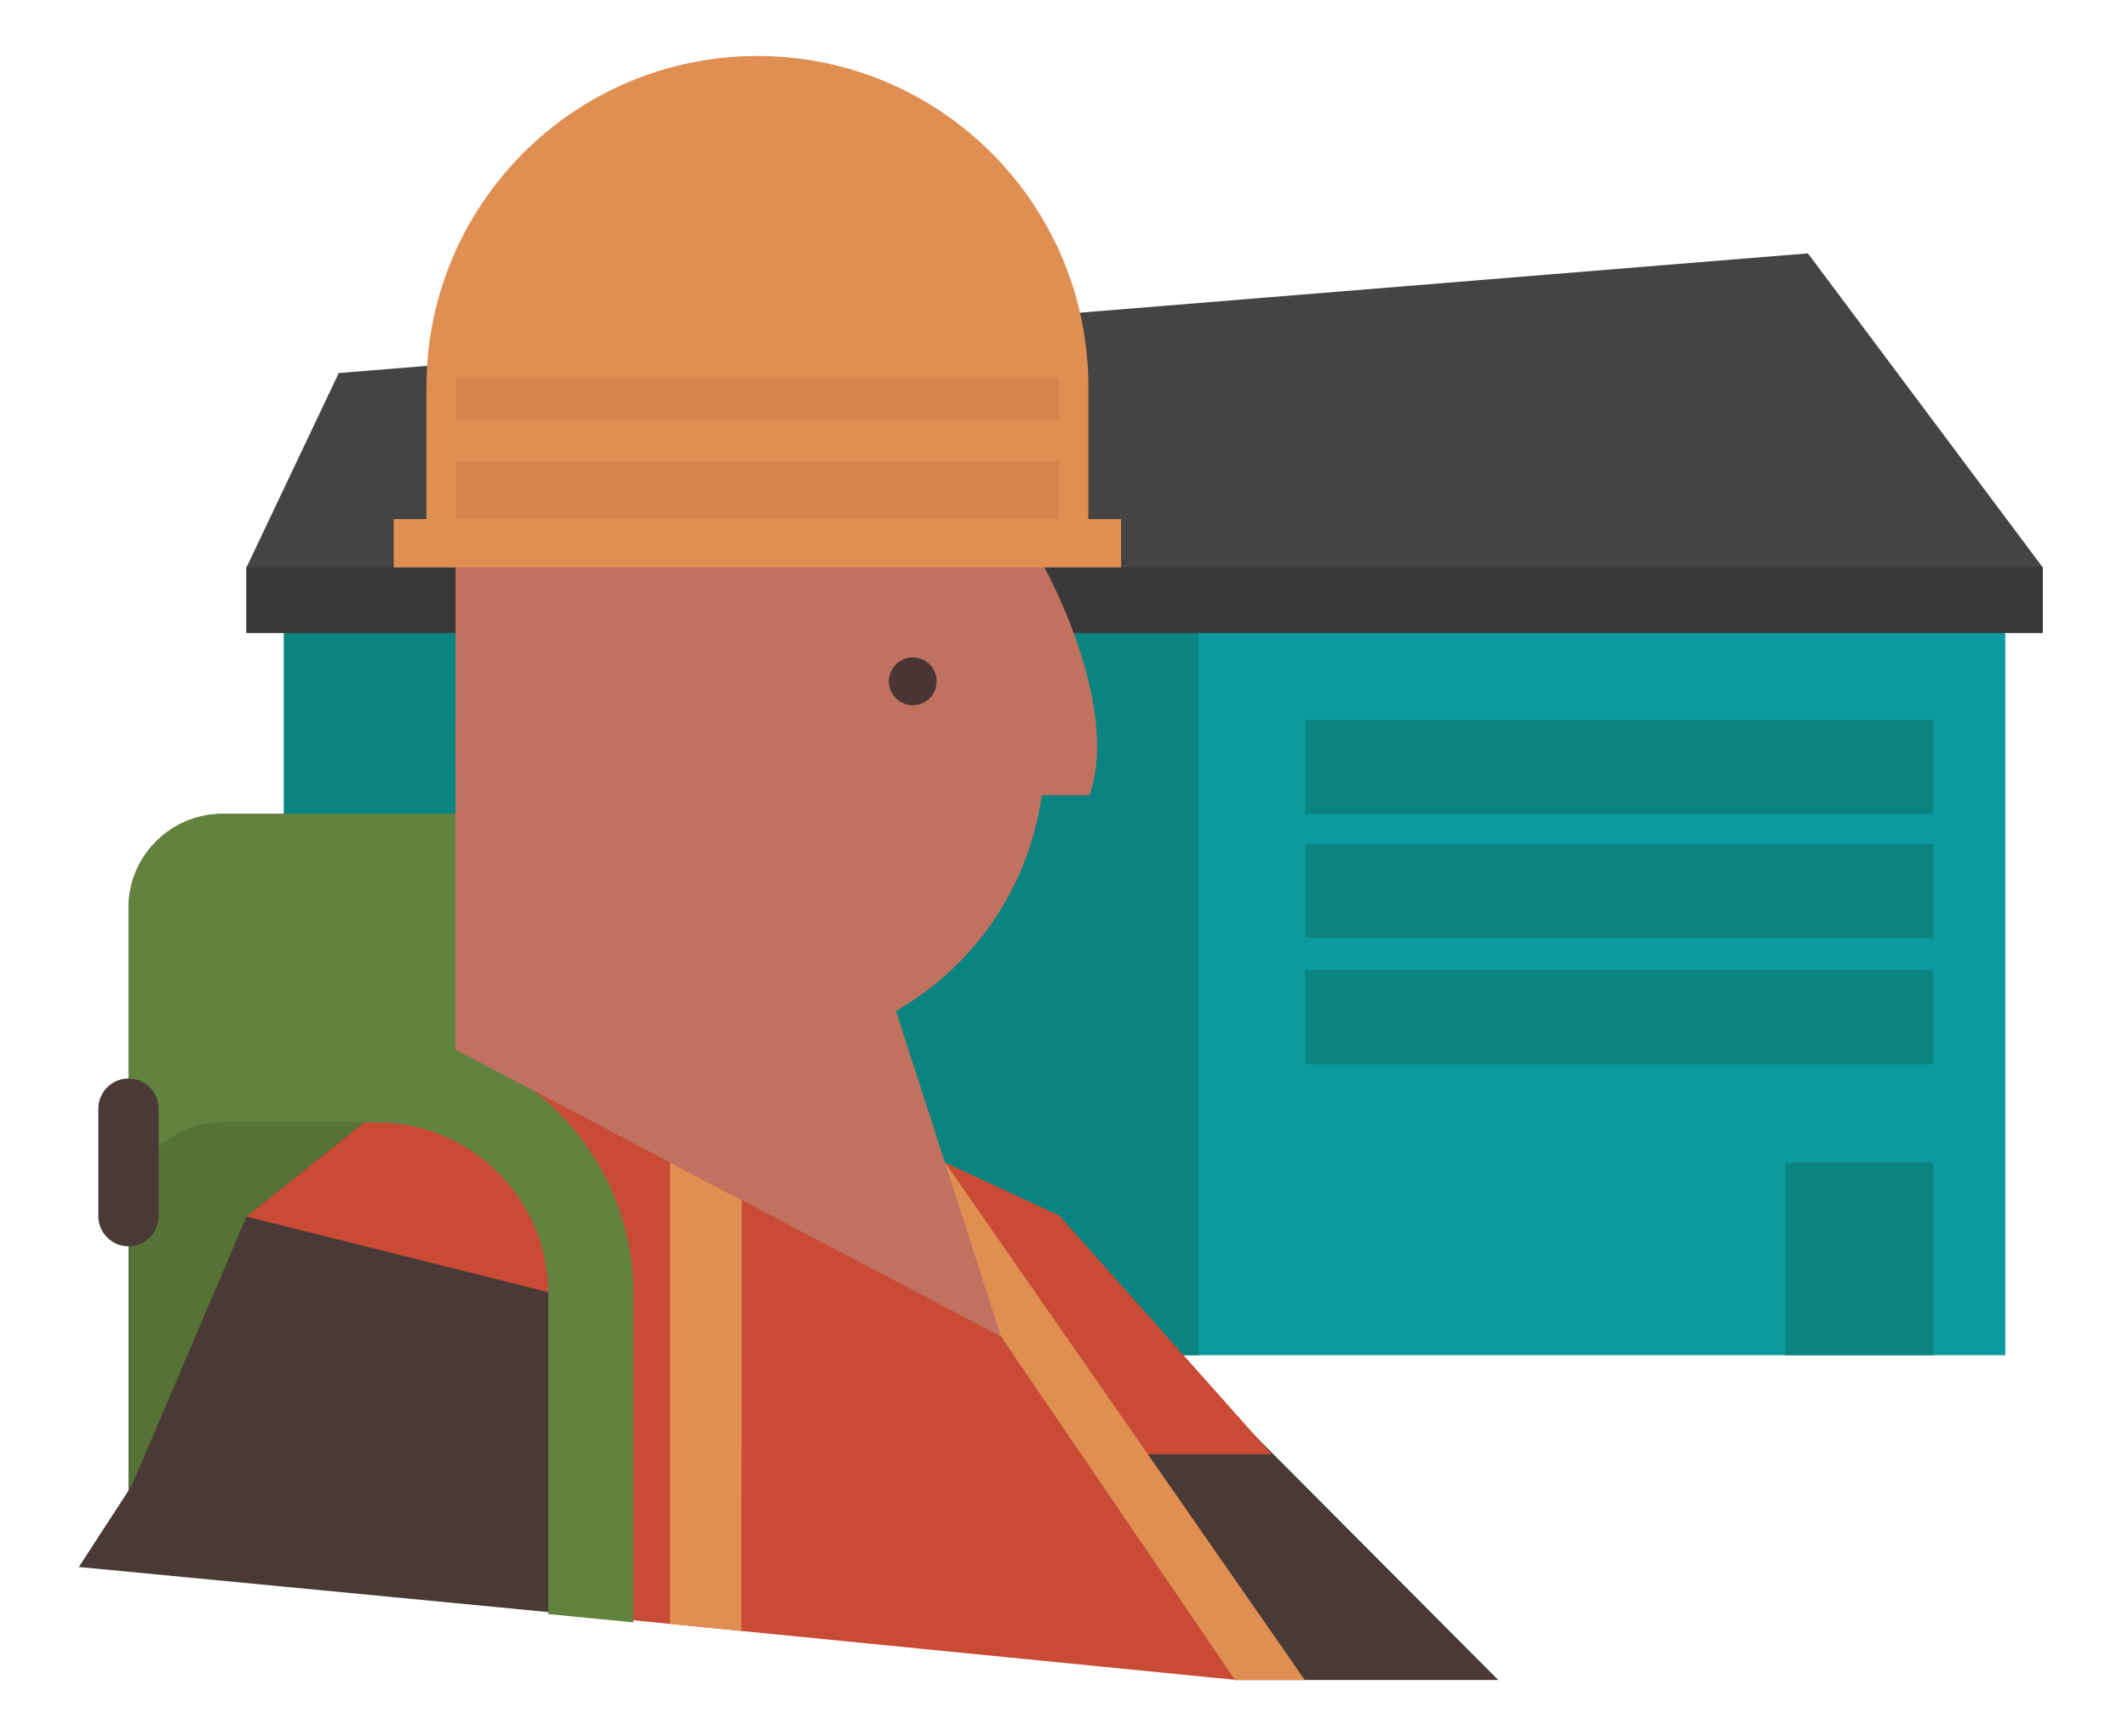
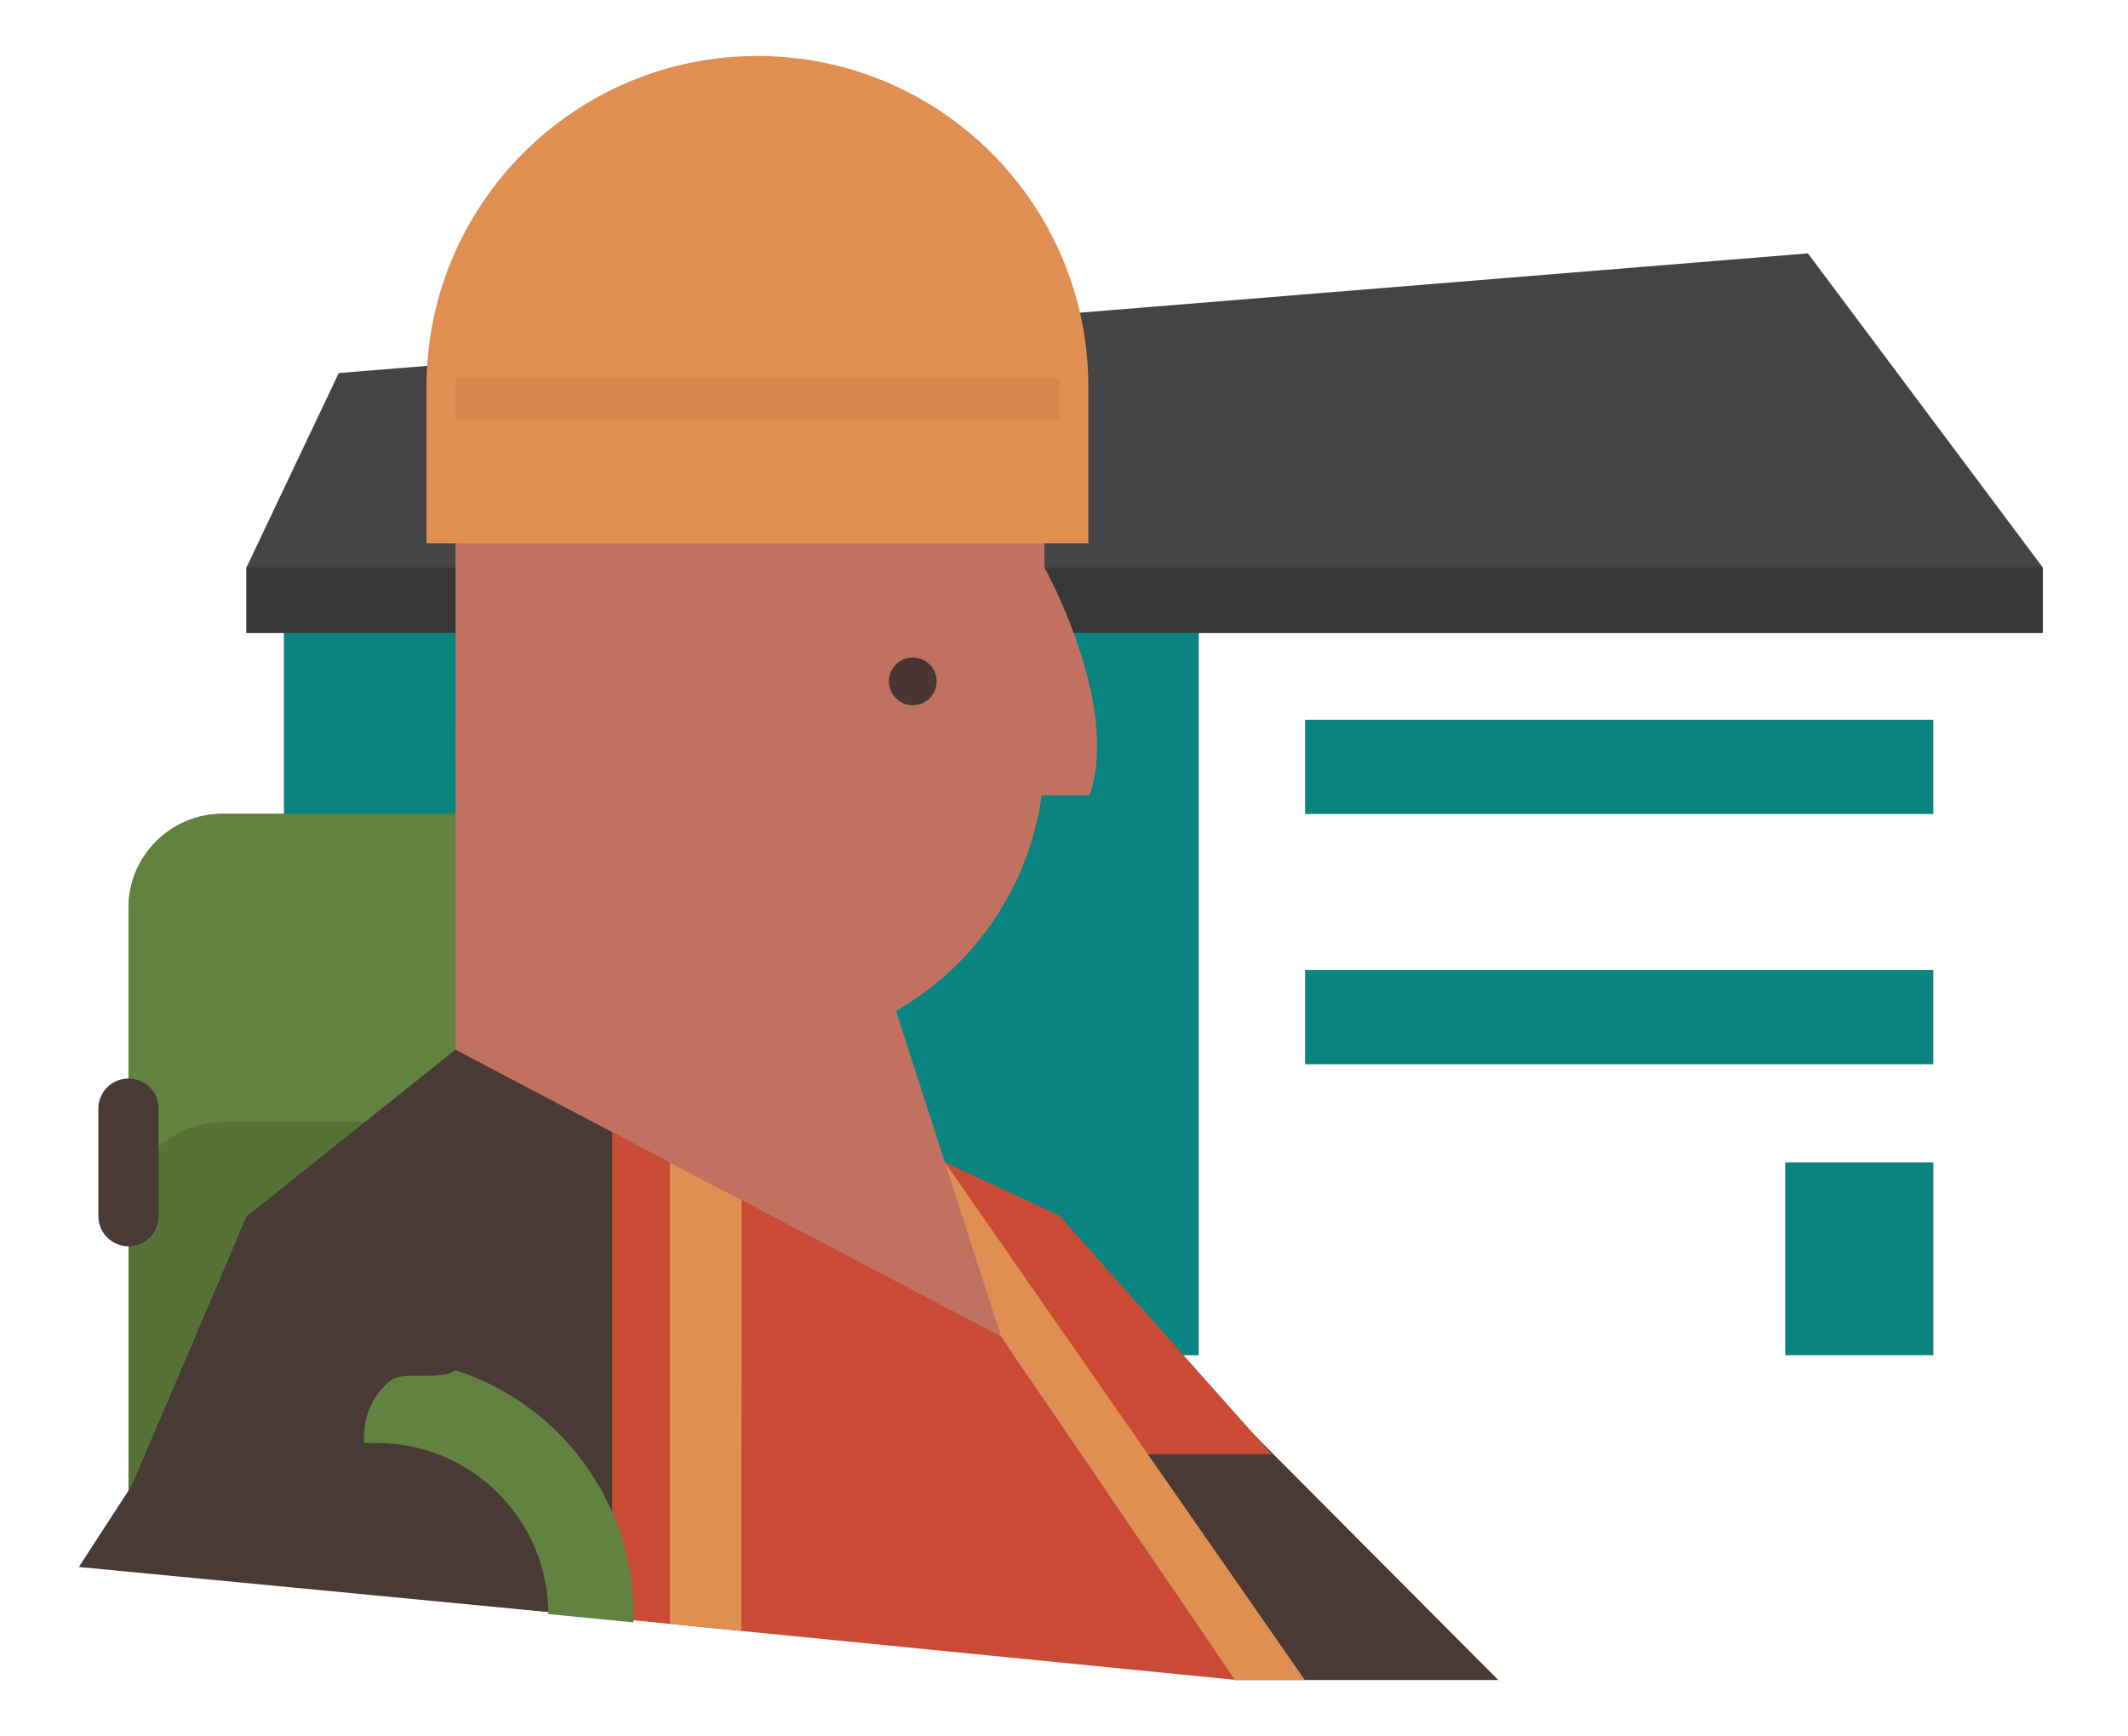
<svg xmlns="http://www.w3.org/2000/svg" version="1.1" id="Layer_1" x="0px" y="0px" width="500px" height="408px" viewBox="0 0 500 408" enable-background="new 0 0 500 408" xml:space="preserve">
-   <polygon fill="#0D9A9E" points="66.711,284.021 274.829,318.503 471.169,318.503 471.169,140.761 66.711,140.761 " />
  <rect x="66.711" y="146.471" fill="#098480" width="214.959" height="172.031" />
  <polygon fill="#444444" points="57.915,148.73 479.966,148.73 479.966,133.352 424.79,59.547 79.593,87.676 57.915,133.352 " />
  <path fill="#577237" d="M129.79,191.265H52.323c-12.224,0-22.133,9.909-22.133,22.133v65.365v71.7v16.849h7.788  c3.863,3.293,91.812,5.285,91.812,5.285c12.224,0,22.133-9.91,22.133-22.134V213.396  C151.922,201.174,142.013,191.265,129.79,191.265z" />
  <path fill="#628240" d="M129.79,191.265H52.323c-12.224,0-22.133,9.909-22.133,22.133v72.432c0-12.225,9.909-22.135,22.133-22.135  h77.467c12.224,0,22.133,9.91,22.133,22.135v-72.432C151.922,201.174,142.013,191.265,129.79,191.265z" />
  <rect x="57.915" y="133.352" fill="#383838" width="422.051" height="15.377" />
  <rect x="306.651" y="169.161" fill="#098480" width="147.618" height="22.141" />
-   <rect x="306.651" y="198.327" fill="#098480" width="147.618" height="22.141" />
  <rect x="306.651" y="227.979" fill="#098480" width="147.618" height="22.142" />
  <polygon fill="#493A36" points="229.177,294.073 256.15,298.531 352.044,394.843 290.188,394.843 " />
  <g>
    <path fill="#C1715F" d="M107.025,70.417v107.082c0,38.209,30.975,69.183,69.183,69.183c38.21,0,69.183-30.974,69.183-69.183V70.417   H107.025z" />
    <path fill="#C1715F" d="M245.39,133.352c0,0,18.02,32.393,10.602,53.56h-21.184" />
  </g>
  <circle fill="#493533" cx="214.463" cy="160.133" r="5.612" />
  <g>
    <path fill="#E08F53" d="M177.961,13.157c-42.944,0-77.76,34.816-77.76,77.764v36.757h155.525V90.921   C255.729,47.973,220.914,13.157,177.961,13.157z" />
-     <rect x="92.519" y="122.001" fill="#E08F53" width="170.892" height="11.352" />
  </g>
-   <rect x="107.025" y="108.404" fill="#D6854D" width="141.879" height="13.597" />
  <rect x="107.025" y="88.773" fill="#D6854D" width="141.879" height="9.817" />
  <polygon fill="#C94B36" points="107.025,246.682 62.904,372.293 290.609,394.843 214.464,283.868 " />
  <polygon fill="#493A36" points="143.839,266.048 107.025,246.682 57.915,285.93 30.956,349.139 18.529,368.277 143.839,380.309 " />
  <polygon fill="#E08F53" points="174.191,383.314 157.42,381.652 157.42,273.191 174.263,282.052 " />
-   <polygon fill="#C94B36" points="157.42,310.848 57.915,285.93 107.025,246.682 157.42,273.191 " />
  <polygon fill="#C94B36" points="254.202,341.782 298.79,341.782 248.904,285.691 222.019,273.191 235.22,299.721 235.22,314.117 " />
  <polygon fill="#E08F53" points="306.579,394.843 290.188,394.843 235.22,314.117 214.463,292.907 222.019,273.191 " />
  <rect x="419.47" y="273.191" fill="#098480" width="34.804" height="45.312" />
-   <path fill="#628240" d="M148.823,381.297l-20-1.949v-75.343c0-22.164-18.032-40.196-40.196-40.196h-3.033  c0,0-1.262-8.796,6.349-14.83c2.695-2.138,11.748,0.268,15.083-2.295c24.222,7.793,41.798,30.543,41.798,57.321L148.823,381.297  L148.823,381.297z" />
+   <path fill="#628240" d="M148.823,381.297l-20-1.949c0-22.164-18.032-40.196-40.196-40.196h-3.033  c0,0-1.262-8.796,6.349-14.83c2.695-2.138,11.748,0.268,15.083-2.295c24.222,7.793,41.798,30.543,41.798,57.321L148.823,381.297  L148.823,381.297z" />
  <path fill="#493A36" d="M37.274,285.823c0,3.911-3.172,7.084-7.084,7.084l0,0c-3.912,0-7.084-3.173-7.084-7.084v-25.263  c0-3.912,3.172-7.084,7.084-7.084l0,0c3.912,0,7.084,3.172,7.084,7.084V285.823z" />
  <polygon fill="#C1715F" points="208.851,232.378 235.22,314.117 107.025,246.682 107.025,169.647 " />
</svg>